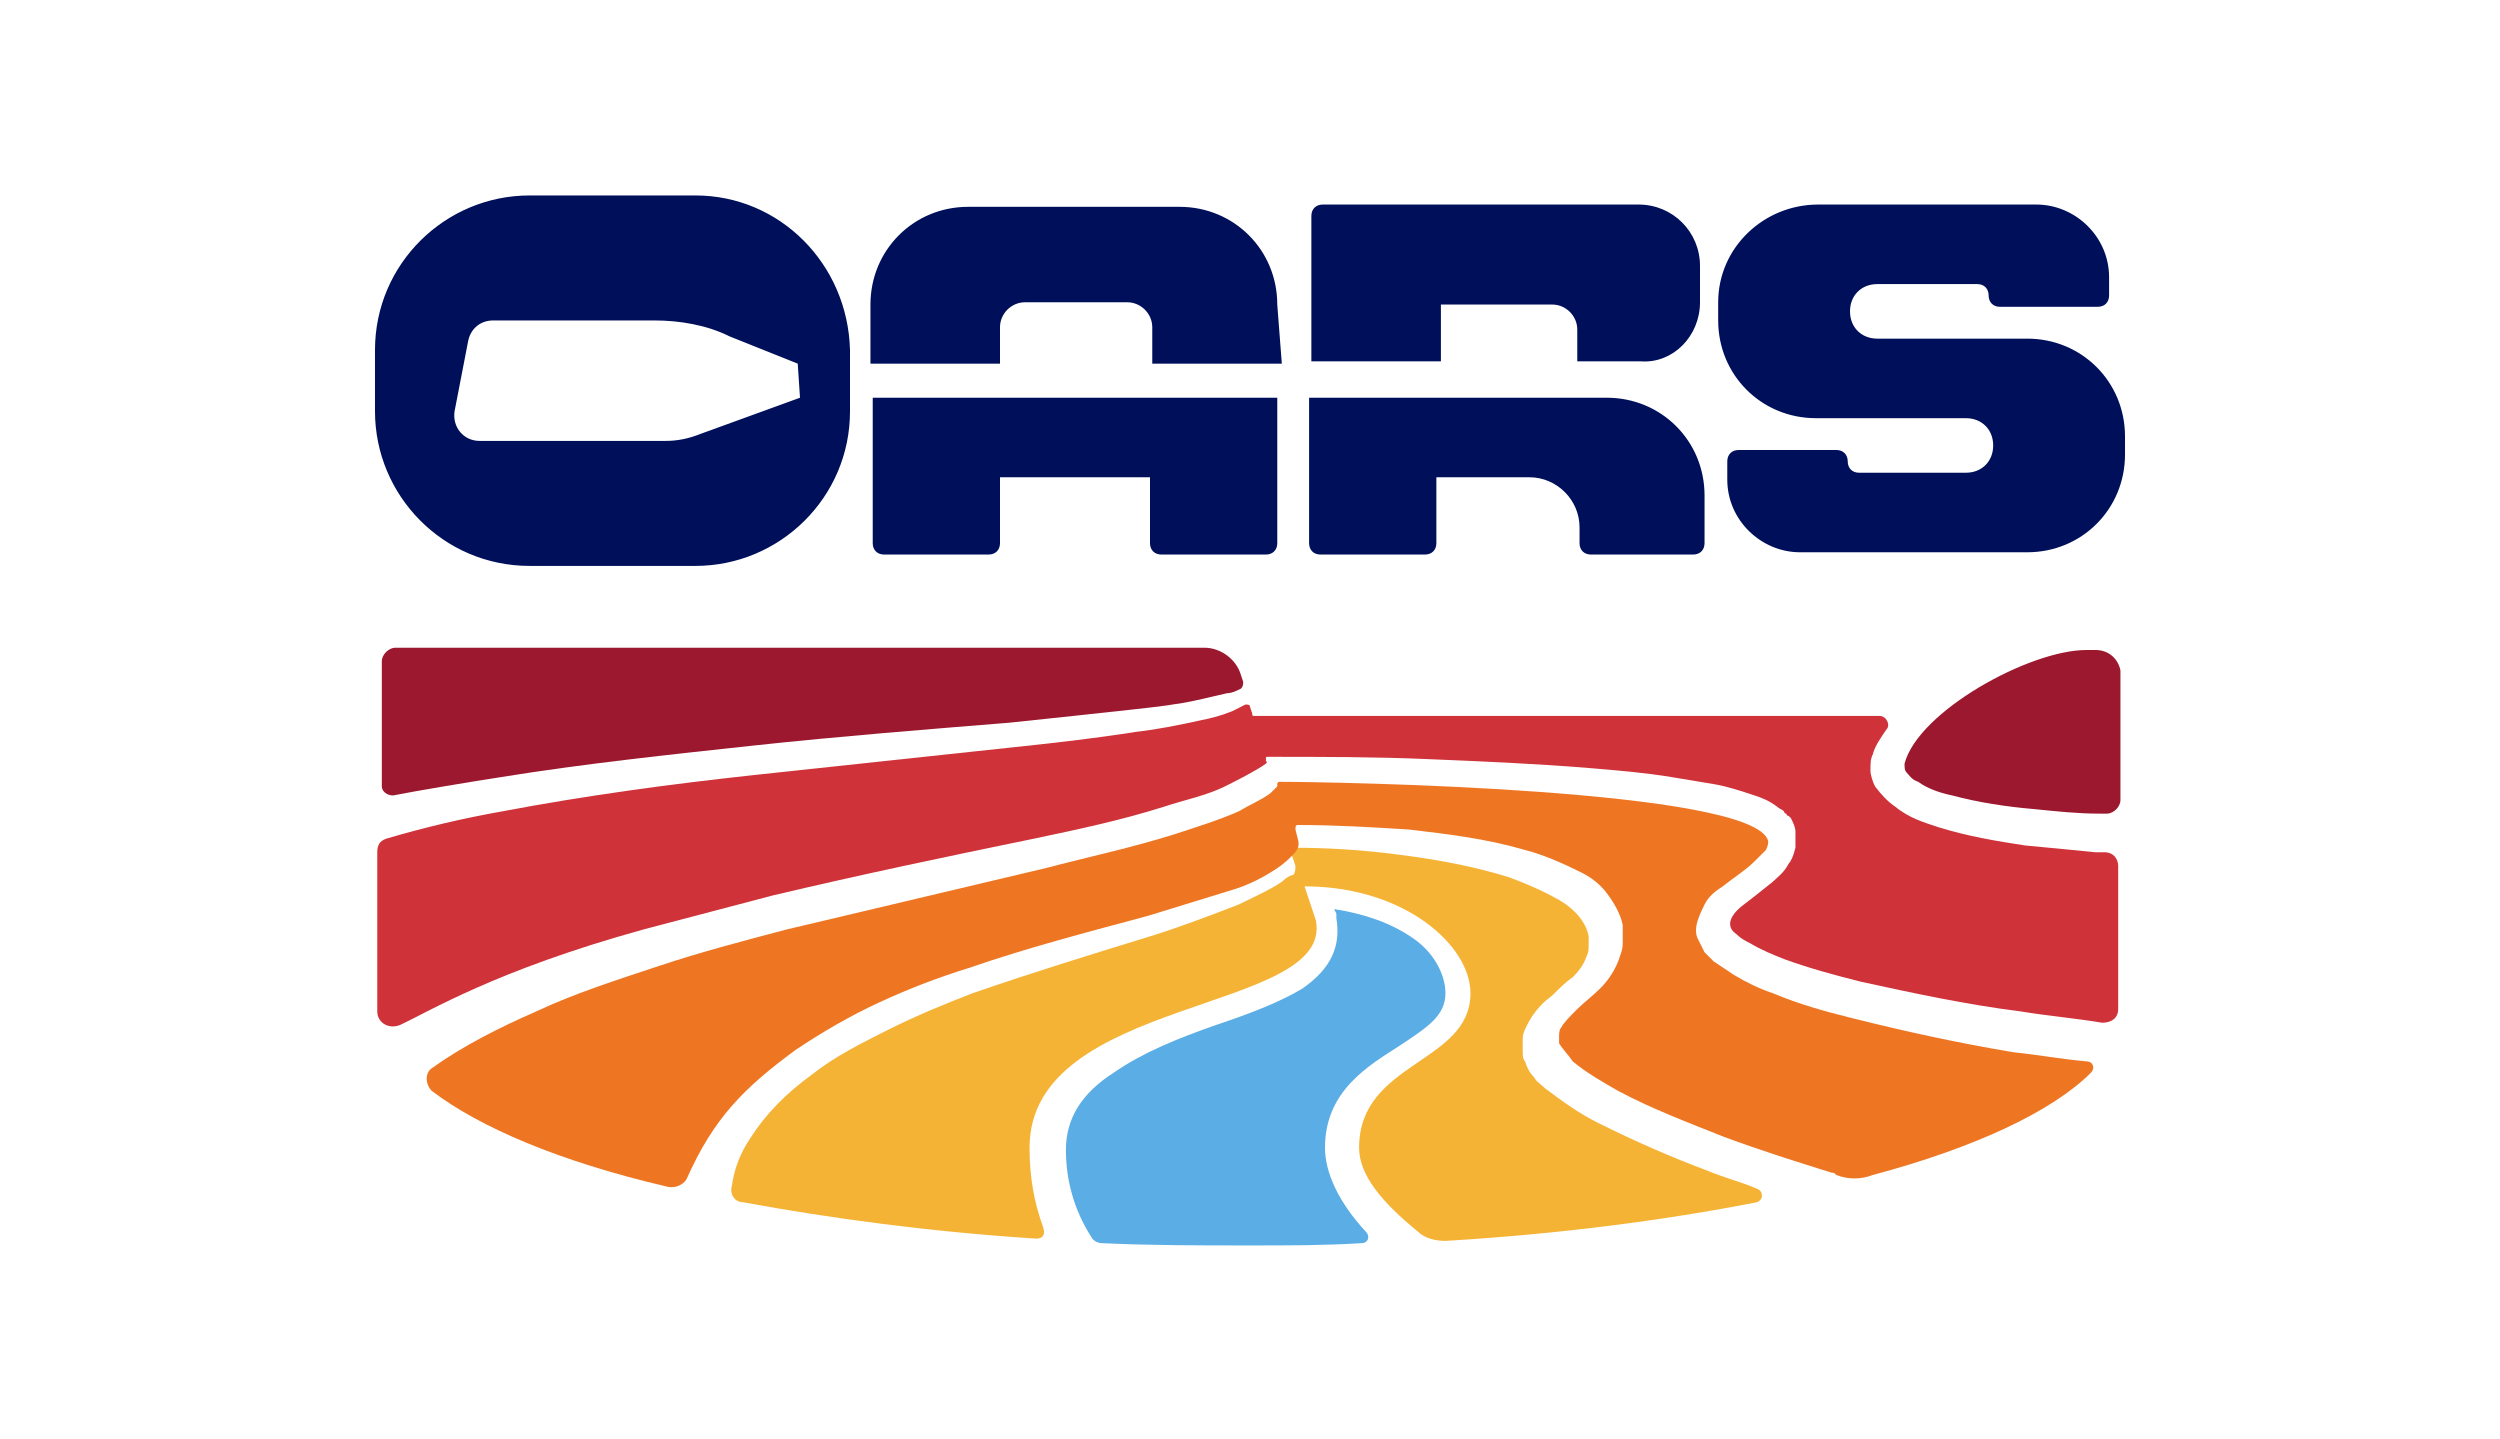
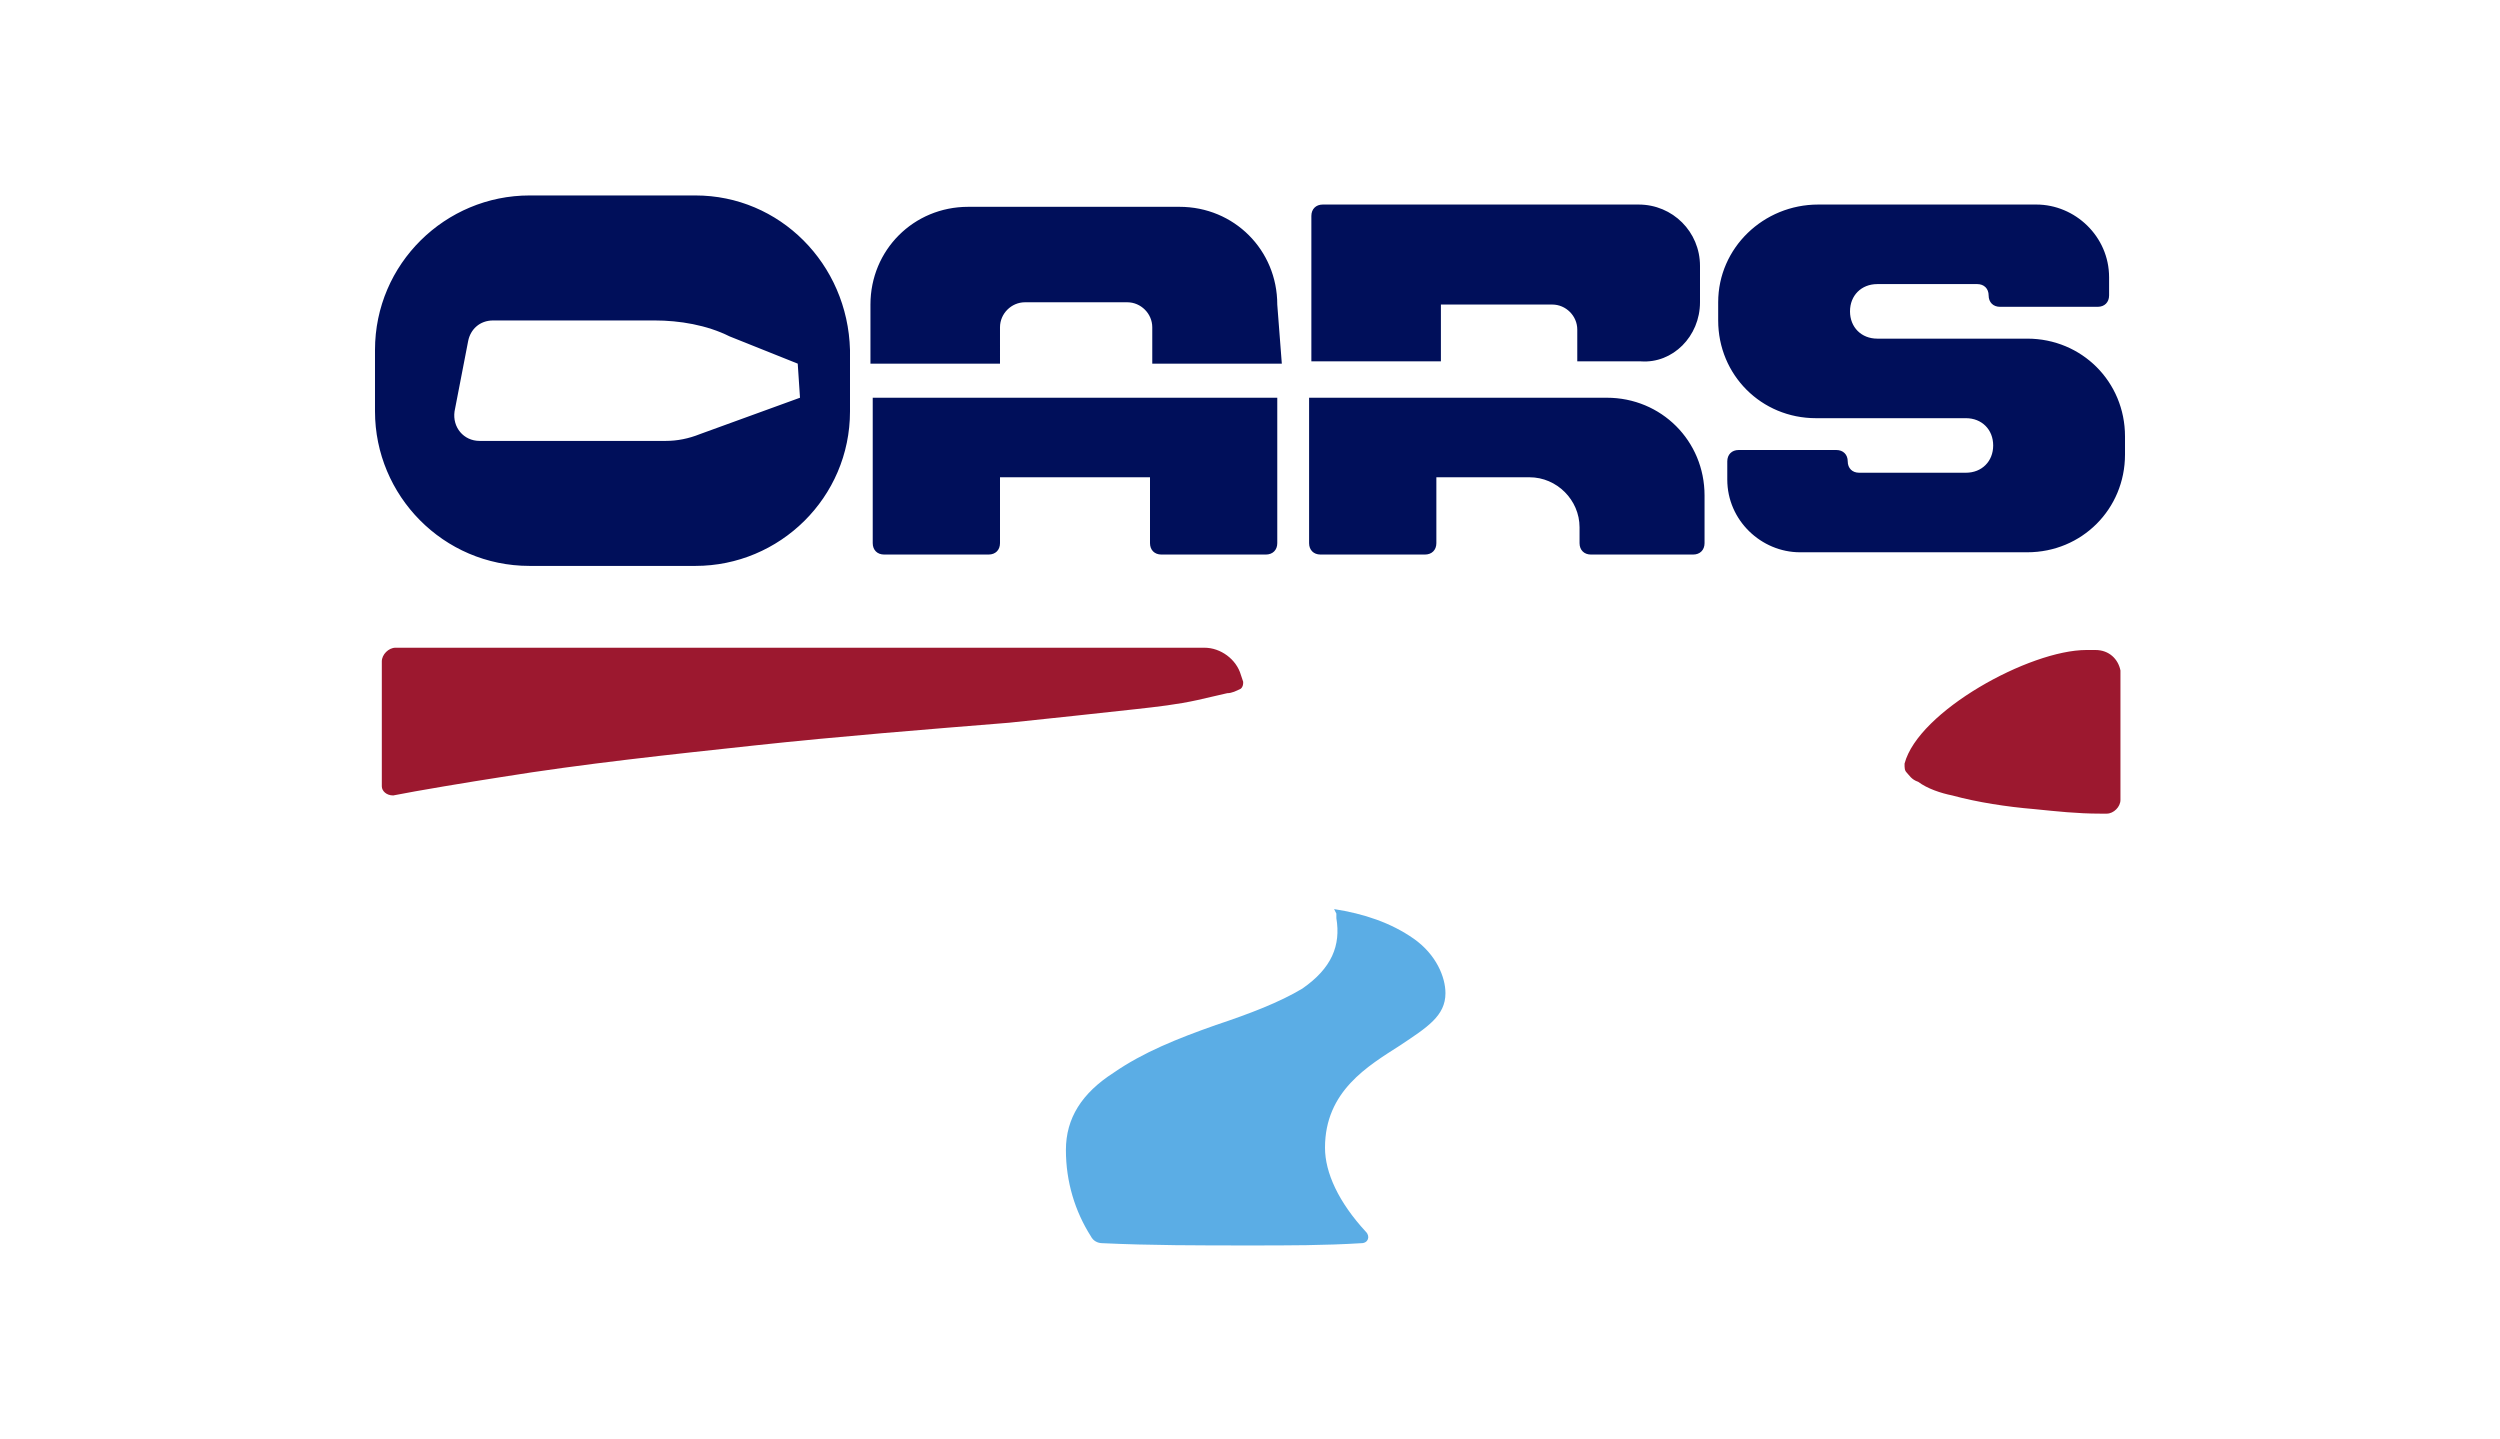
<svg xmlns="http://www.w3.org/2000/svg" version="1.1" id="Artwork" x="0px" y="0px" viewBox="0 0 110 63.3" style="enable-background:new 0 0 110 63.3;" xml:space="preserve">
  <style type="text/css">
	.st0{fill:#000F5A;}
	.st1{fill:#9C182F;}
	.st2{fill:#CF3339;}
	.st3{fill:#F5B335;}
	.st4{fill:#5BADE5;}
	.st5{fill:#EE7623;}
</style>
  <g>
    <path class="st0" d="M56.4,16h-5.7v-1.6c0-0.6-0.5-1.1-1.1-1.1h-4.5c-0.6,0-1.1,0.5-1.1,1.1V16h-5.7v-2.6c0-2.4,1.9-4.3,4.3-4.3   h9.3c2.4,0,4.3,1.9,4.3,4.3L56.4,16z M38.4,17.5v6.4c0,0.3,0.2,0.5,0.5,0.5h4.6c0.3,0,0.5-0.2,0.5-0.5V21h6.6v2.9   c0,0.3,0.2,0.5,0.5,0.5h4.6c0.3,0,0.5-0.2,0.5-0.5v-6.4h-0.1H38.4z M75.6,13.3v0.8c0,2.4,1.9,4.3,4.3,4.3h6.6   c0.7,0,1.2,0.5,1.2,1.2l0,0c0,0.7-0.5,1.2-1.2,1.2h-4.7c-0.3,0-0.5-0.2-0.5-0.5l0,0c0-0.3-0.2-0.5-0.5-0.5h-4.3   c-0.3,0-0.5,0.2-0.5,0.5v0.8c0,1.8,1.5,3.2,3.2,3.2h10c2.4,0,4.3-1.9,4.3-4.3v-0.8c0-2.4-1.9-4.3-4.3-4.3h-6.6   c-0.7,0-1.2-0.5-1.2-1.2l0,0c0-0.7,0.5-1.2,1.2-1.2H87c0.3,0,0.5,0.2,0.5,0.5l0,0c0,0.3,0.2,0.5,0.5,0.5h4.3c0.3,0,0.5-0.2,0.5-0.5   v-0.8c0-1.8-1.5-3.2-3.2-3.2H80C77.6,9,75.6,10.9,75.6,13.3z M30.6,8.6h-7.3c-3.7,0-6.8,3-6.8,6.8v2.7c0,3.7,3,6.8,6.8,6.8h7.3   c3.7,0,6.8-3,6.8-6.8v-2.7C37.3,11.6,34.3,8.6,30.6,8.6z M35.2,17.5l-4.4,1.6c-0.5,0.2-1,0.3-1.5,0.3h-8.2c-0.7,0-1.2-0.6-1.1-1.3   l0.6-3.1c0.1-0.5,0.5-0.9,1.1-0.9h7.1c1.1,0,2.3,0.2,3.3,0.7l3,1.2L35.2,17.5L35.2,17.5z M74.8,13.3v-1.6c0-1.5-1.2-2.7-2.7-2.7   H58.2c-0.3,0-0.5,0.2-0.5,0.5v6.4h5.7v-2.5h4.9c0.6,0,1.1,0.5,1.1,1.1v1.4h2.8C73.6,16,74.8,14.8,74.8,13.3z M57.6,17.5v6.4   c0,0.3,0.2,0.5,0.5,0.5h4.6c0.3,0,0.5-0.2,0.5-0.5V21h4.1c1.2,0,2.2,1,2.2,2.2v0.7c0,0.3,0.2,0.5,0.5,0.5h4.5   c0.3,0,0.5-0.2,0.5-0.5v-2.1c0-2.4-1.9-4.3-4.3-4.3C70.7,17.5,57.6,17.5,57.6,17.5z" />
    <g>
      <g>
        <path class="st1" d="M54.7,30c0,0.1,0,0.2-0.1,0.3l0,0c-0.2,0.1-0.4,0.2-0.6,0.2c-0.4,0.1-0.9,0.2-1.3,0.3     c-0.9,0.2-1.8,0.3-2.7,0.4c-1.8,0.2-3.7,0.4-5.6,0.6c-3.7,0.3-7.5,0.6-11.2,1s-7.5,0.8-11.2,1.4c-1.3,0.2-3.7,0.6-4.7,0.8     c-0.3,0-0.5-0.2-0.5-0.4v-5.5c0-0.3,0.3-0.6,0.6-0.6H53c0.7,0,1.4,0.5,1.6,1.2L54.7,30z M92.2,28.6c-0.1,0-0.2,0-0.4,0     c-2.5,0-7.4,2.7-8,5c0,0.2,0,0.3,0.1,0.4c0.1,0.1,0.2,0.3,0.5,0.4c0.4,0.3,1,0.5,1.5,0.6c1.1,0.3,2.4,0.5,3.6,0.6     c1,0.1,1.9,0.2,2.9,0.2c0.1,0,0.2,0,0.3,0c0.3,0,0.6-0.3,0.6-0.6v-0.5v-3.1v-2.1C93.2,29,92.8,28.6,92.2,28.6z" />
-         <path class="st2" d="M78.7,38c-0.2,0.4-0.5,0.6-0.7,0.8c-0.5,0.4-1,0.8-1.4,1.1c-0.7,0.6-0.5,1-0.2,1.2c0.2,0.2,0.4,0.3,0.6,0.4     c0.5,0.3,1,0.5,1.5,0.7c1.1,0.4,2.2,0.7,3.4,1c2.3,0.5,4.6,1,7,1.3c1.2,0.2,2.4,0.3,3.6,0.5c0.4,0,0.7-0.2,0.7-0.6     c0-1.5,0-4.9,0-6.3c0-0.3-0.2-0.6-0.6-0.6c-0.1,0-0.3,0-0.4,0c-1-0.1-2-0.2-3.1-0.3c-1.3-0.2-2.5-0.4-3.8-0.8     c-0.6-0.2-1.3-0.4-1.9-0.9c-0.3-0.2-0.6-0.5-0.9-0.9c-0.1-0.2-0.2-0.5-0.2-0.7c0-0.3,0-0.5,0.1-0.7c0.1-0.4,0.4-0.8,0.6-1.1l0,0     c0.2-0.2,0-0.6-0.3-0.6H55.2c-0.1,0-0.1,0-0.1-0.1L55,31.1c0-0.1-0.1-0.1-0.2-0.1c-0.2,0.1-0.4,0.2-0.6,0.3     c-0.5,0.2-0.9,0.3-1.4,0.4c-0.9,0.2-1.9,0.4-2.8,0.5c-1.9,0.3-3.7,0.5-5.6,0.7c-3.7,0.4-7.5,0.8-11.2,1.2s-7.4,0.9-11.1,1.6     c-1.7,0.3-3.4,0.7-5.1,1.2c-0.3,0.1-0.4,0.3-0.4,0.6v7l0,0c0,0.5,0.5,0.8,1,0.6c1.3-0.6,4.2-2.4,10.7-4.2c1.9-0.5,3.8-1,5.7-1.5     c3.8-0.9,7.6-1.7,11.5-2.5c1.9-0.4,3.8-0.8,5.7-1.4c0.9-0.3,1.9-0.5,2.7-0.9c0.4-0.2,1.4-0.7,1.8-1c0,0,0.1-0.1,0-0.1v-0.1     c0-0.1,0-0.1,0.1-0.1c2.3,0,4.7,0,7,0.1c2.4,0.1,4.8,0.2,7.2,0.4c1.2,0.1,2.4,0.2,3.6,0.4c0.6,0.1,1.2,0.2,1.8,0.3     c0.6,0.1,1.2,0.3,1.8,0.5c0.3,0.1,0.6,0.2,1,0.5c0.1,0.1,0.2,0.1,0.3,0.2c0,0,0,0.1,0.1,0.1c0,0,0,0.1,0.1,0.1l0.1,0.1     c0.1,0.2,0.2,0.4,0.2,0.6c0,0.2,0,0.5,0,0.7C78.9,37.7,78.8,37.9,78.7,38z" />
-         <path class="st3" d="M56.4,38.8c-0.6,0.4-1.3,0.7-1.9,1c-1.3,0.5-2.6,1-3.9,1.4c-2.6,0.8-5.2,1.6-7.8,2.5c-1.3,0.5-2.5,1-3.7,1.6     s-2.4,1.2-3.4,2c-1.1,0.8-2,1.7-2.7,2.8c-0.4,0.6-0.7,1.3-0.8,2.1c-0.1,0.3,0.1,0.7,0.5,0.7c3.8,0.7,8.2,1.3,12.9,1.6     c0.3,0,0.4-0.2,0.3-0.5c-0.4-1.1-0.6-2.2-0.6-3.5c0-6.7,13.4-5.9,12.6-10L57.4,39c4.4,0,7.3,2.6,7.3,4.7c0,3.1-4.9,3-4.9,6.8     c0,1.2,1,2.4,2.6,3.7c0.3,0.3,0.8,0.4,1.2,0.4c5-0.3,9.6-0.9,13.7-1.7c0.3-0.1,0.3-0.5,0-0.6c-0.7-0.3-1.5-0.5-2.2-0.8     c-1.6-0.6-3.2-1.3-4.8-2.1c-0.8-0.4-1.5-0.9-2.3-1.5c-0.2-0.2-0.4-0.3-0.5-0.5c-0.2-0.2-0.3-0.4-0.4-0.7C67,46.6,67,46.4,67,46.2     c0-0.1,0-0.2,0-0.3c0-0.1,0-0.2,0-0.2c0-0.3,0.2-0.6,0.3-0.8c0.3-0.5,0.6-0.8,1-1.1c0.3-0.3,0.6-0.6,0.9-0.8     c0.3-0.3,0.5-0.6,0.6-0.9c0.1-0.2,0.1-0.3,0.1-0.5v-0.1v-0.1c0-0.1,0-0.2,0-0.2c-0.1-0.6-0.6-1.2-1.3-1.6c-0.7-0.4-1.4-0.7-2.2-1     c-1.6-0.5-3.3-0.8-4.9-1c-1.5-0.2-3.1-0.3-4.6-0.3c-0.1,0-0.2,0.1-0.1,0.2l0.2,0.6c0,0.1,0,0.3-0.1,0.4     C56.8,38.5,56.6,38.6,56.4,38.8z" />
        <path class="st4" d="M59.9,54.7c0.3,0,0.4-0.3,0.2-0.5c-1.2-1.3-1.8-2.6-1.8-3.7c0-2.5,1.9-3.6,3.3-4.5c1.2-0.8,2-1.3,2-2.3     c0-0.7-0.4-1.7-1.4-2.4c-1-0.7-2.2-1.1-3.5-1.3l0.1,0.2v0.1v0.1c0.2,1.2-0.2,2.2-1.5,3.1c-1,0.6-2.3,1.1-3.8,1.6     c-1.7,0.6-3.2,1.2-4.5,2.1c-1.4,0.9-2.1,2-2.1,3.4s0.4,2.7,1.1,3.8c0.1,0.2,0.3,0.3,0.5,0.3c2.1,0.1,4.3,0.1,6.5,0.1     C56.7,54.8,58.3,54.8,59.9,54.7z" />
      </g>
-       <path class="st5" d="M88.6,46.3c-2.4-0.4-4.7-0.9-7.1-1.5c-1.2-0.3-2.3-0.6-3.5-1.1c-0.6-0.2-1.2-0.5-1.7-0.8    c-0.3-0.2-0.6-0.4-0.9-0.6c-0.1-0.1-0.3-0.3-0.4-0.4c-0.1-0.2-0.2-0.4-0.3-0.6c-0.1-0.2-0.1-0.5,0-0.8s0.2-0.5,0.3-0.7    c0.2-0.4,0.5-0.6,0.8-0.8c0.5-0.4,1-0.7,1.4-1.1c0.2-0.2,0.4-0.4,0.5-0.5c0.1-0.2,0.1-0.3,0.1-0.4c-0.6-2.3-19.3-2.6-21.5-2.6    c-0.1,0-0.1,0.1-0.1,0.1l0,0v0.1c-0.1,0.1-0.2,0.2-0.3,0.3c-0.4,0.3-0.9,0.5-1.4,0.8c-0.9,0.4-1.9,0.7-2.8,1    c-1.9,0.6-3.8,1-5.7,1.5c-3.8,0.9-7.6,1.8-11.4,2.7c-1.9,0.5-3.8,1-5.6,1.6c-1.8,0.6-3.7,1.2-5.4,2C22,45.2,20.4,46,19,47l0,0    c-0.3,0.2-0.3,0.7,0,1c2.1,1.6,5.6,3.1,10.3,4.2c0.3,0.1,0.7,0,0.9-0.3c1.2-2.7,2.5-4,4.8-5.7c1.2-0.8,2.4-1.5,3.7-2.1    s2.6-1.1,3.9-1.5c2.6-0.9,5.3-1.6,7.9-2.3c1.3-0.4,2.6-0.8,3.9-1.2c0.6-0.2,1.2-0.5,1.8-0.9c0.3-0.2,0.5-0.4,0.7-0.6    c0.2-0.2,0.3-0.4,0.2-0.7l0,0L57,36.5c0-0.1,0-0.2,0.1-0.2c1.7,0,3.3,0.1,4.9,0.2c1.7,0.2,3.4,0.4,5.1,0.9c0.8,0.2,1.7,0.6,2.5,1    c0.4,0.2,0.8,0.5,1.1,0.9c0.3,0.4,0.6,0.9,0.7,1.4c0,0.1,0,0.3,0,0.4v0.2v0.2c0,0.3-0.1,0.5-0.2,0.8c-0.2,0.5-0.5,0.9-0.8,1.2    c-0.3,0.3-0.7,0.6-1,0.9s-0.6,0.6-0.7,0.8c-0.1,0.1-0.1,0.3-0.1,0.4v0.1c0,0,0,0,0,0.1v0.1c0.1,0.2,0.4,0.5,0.6,0.8    c0.6,0.5,1.3,0.9,2,1.3c1.5,0.8,3.1,1.4,4.6,2c1.6,0.6,3.2,1.1,4.8,1.6c0.1,0,0.1,0,0.2,0.1c0.5,0.2,1.1,0.2,1.6,0    c4.5-1.2,7.9-2.8,9.6-4.5c0.2-0.2,0.1-0.5-0.2-0.5C90.7,46.6,89.6,46.4,88.6,46.3z" />
    </g>
  </g>
</svg>